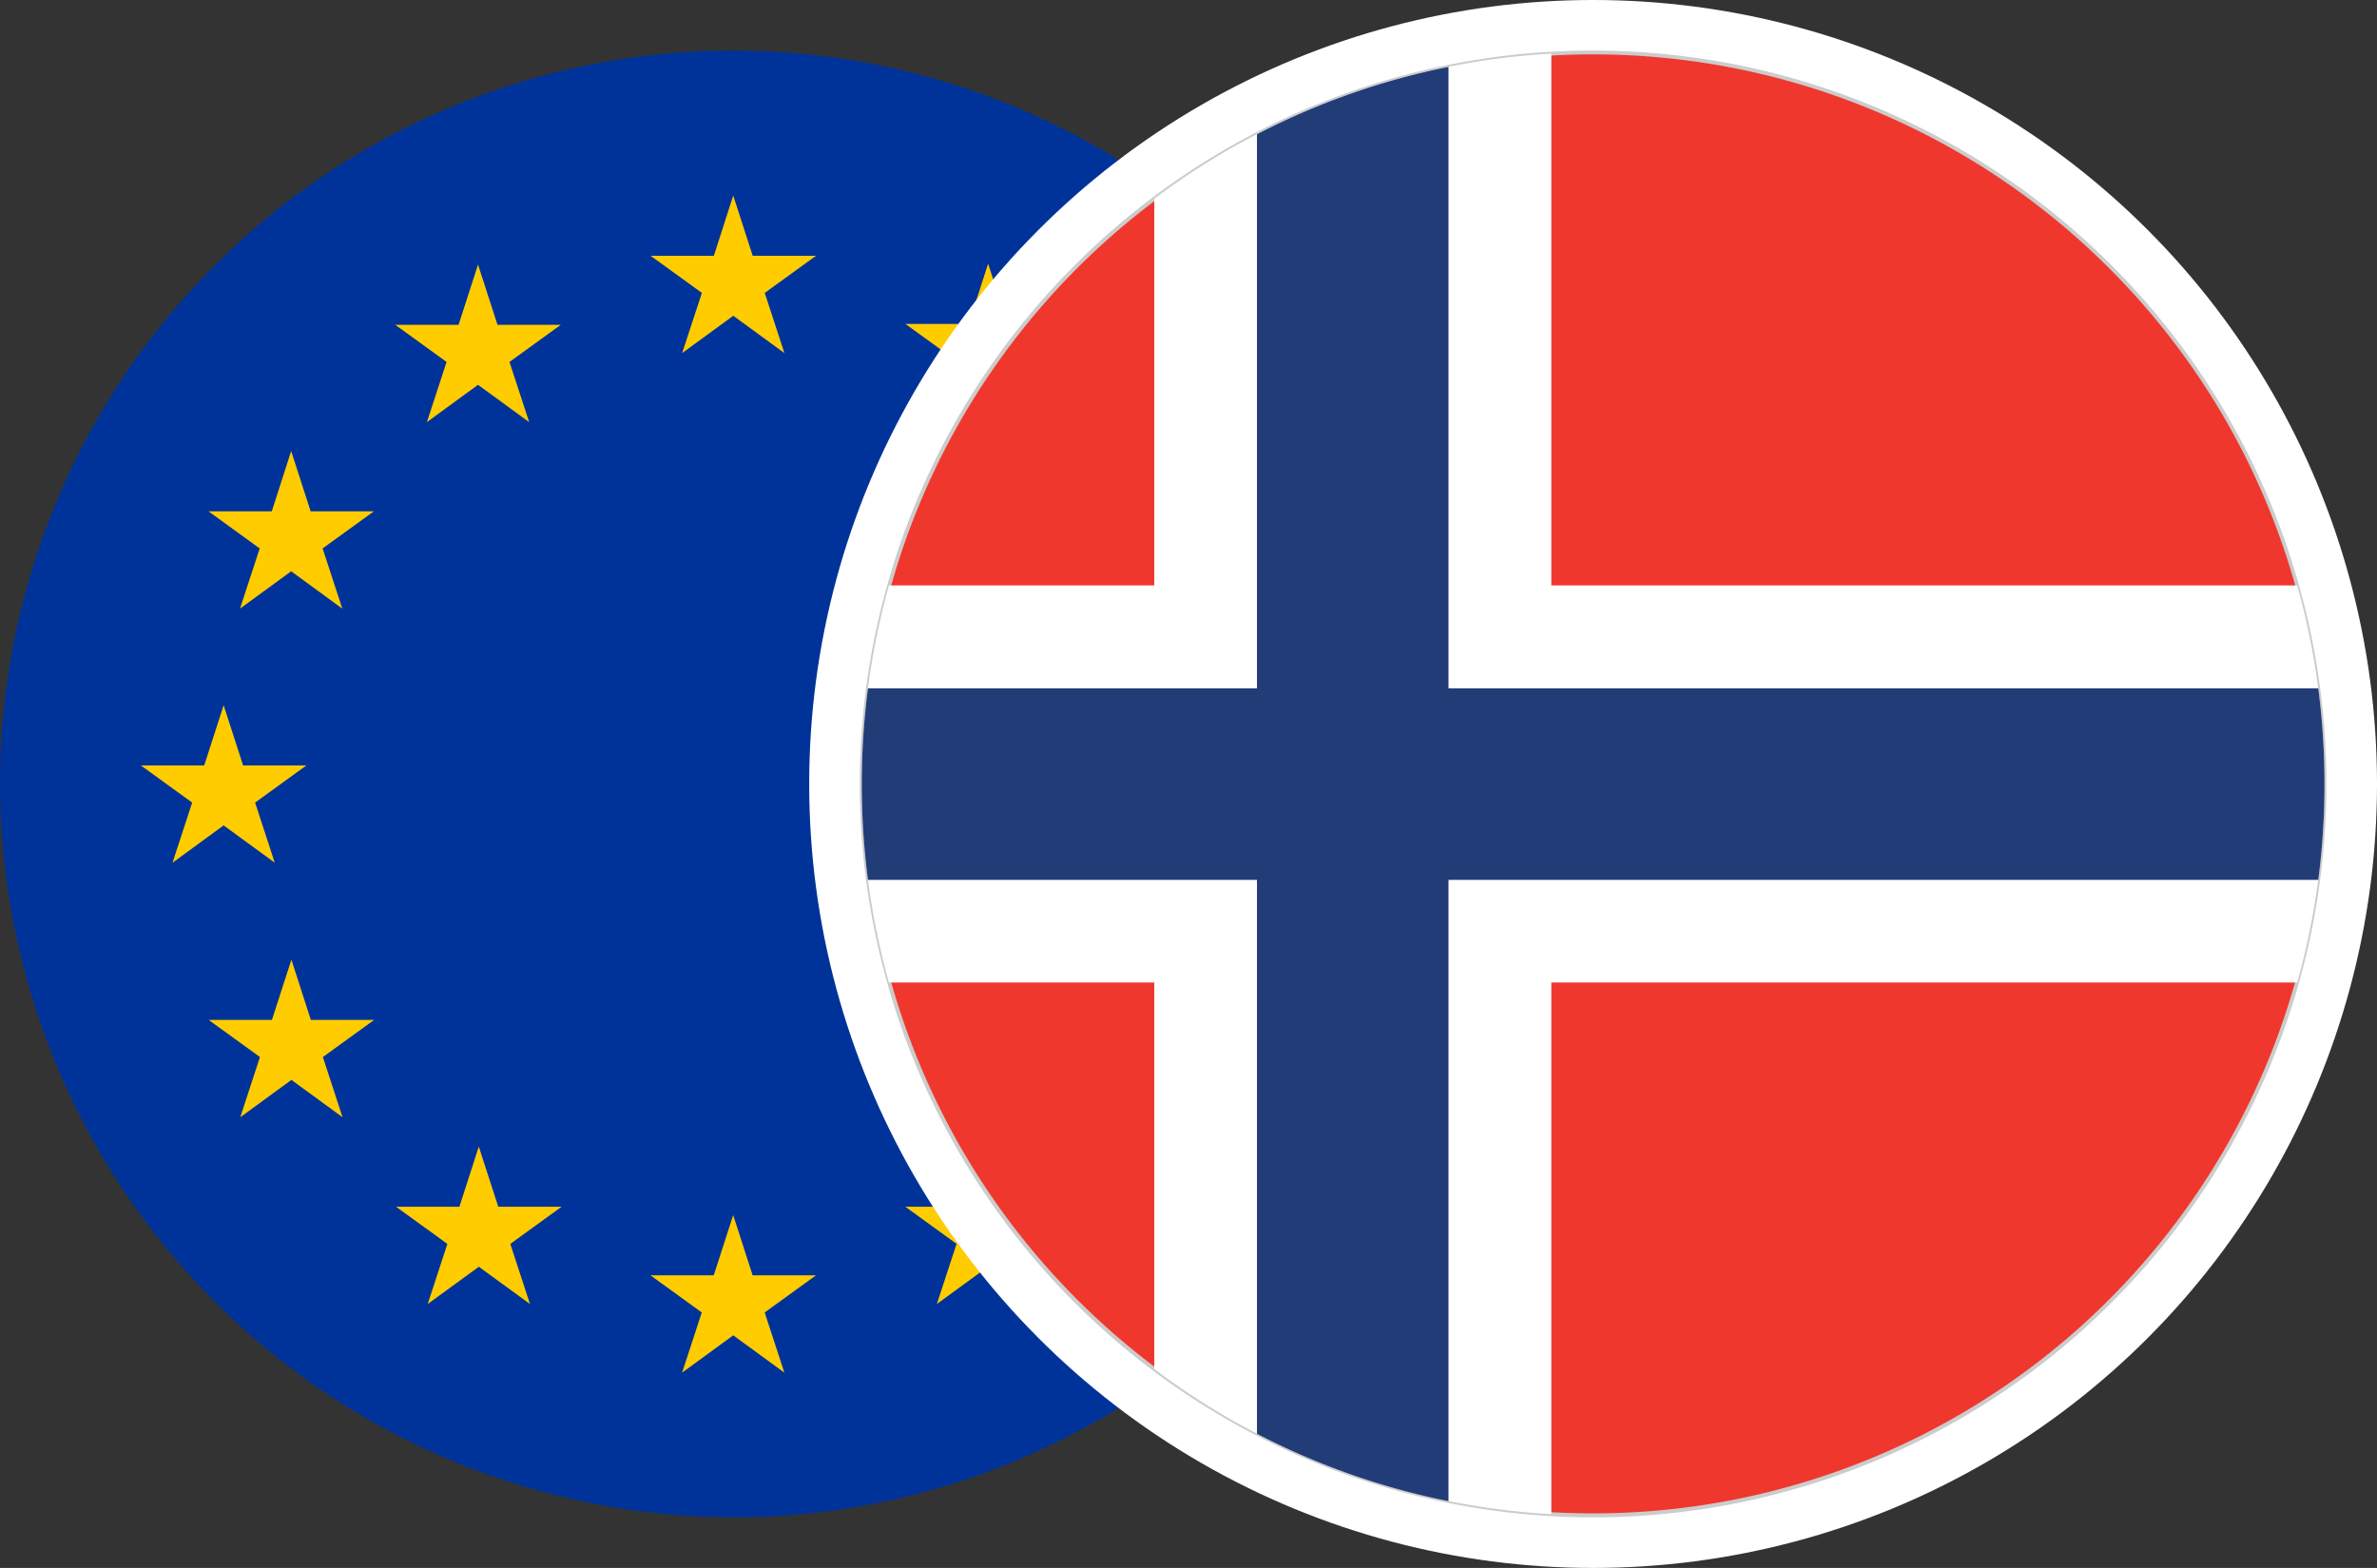
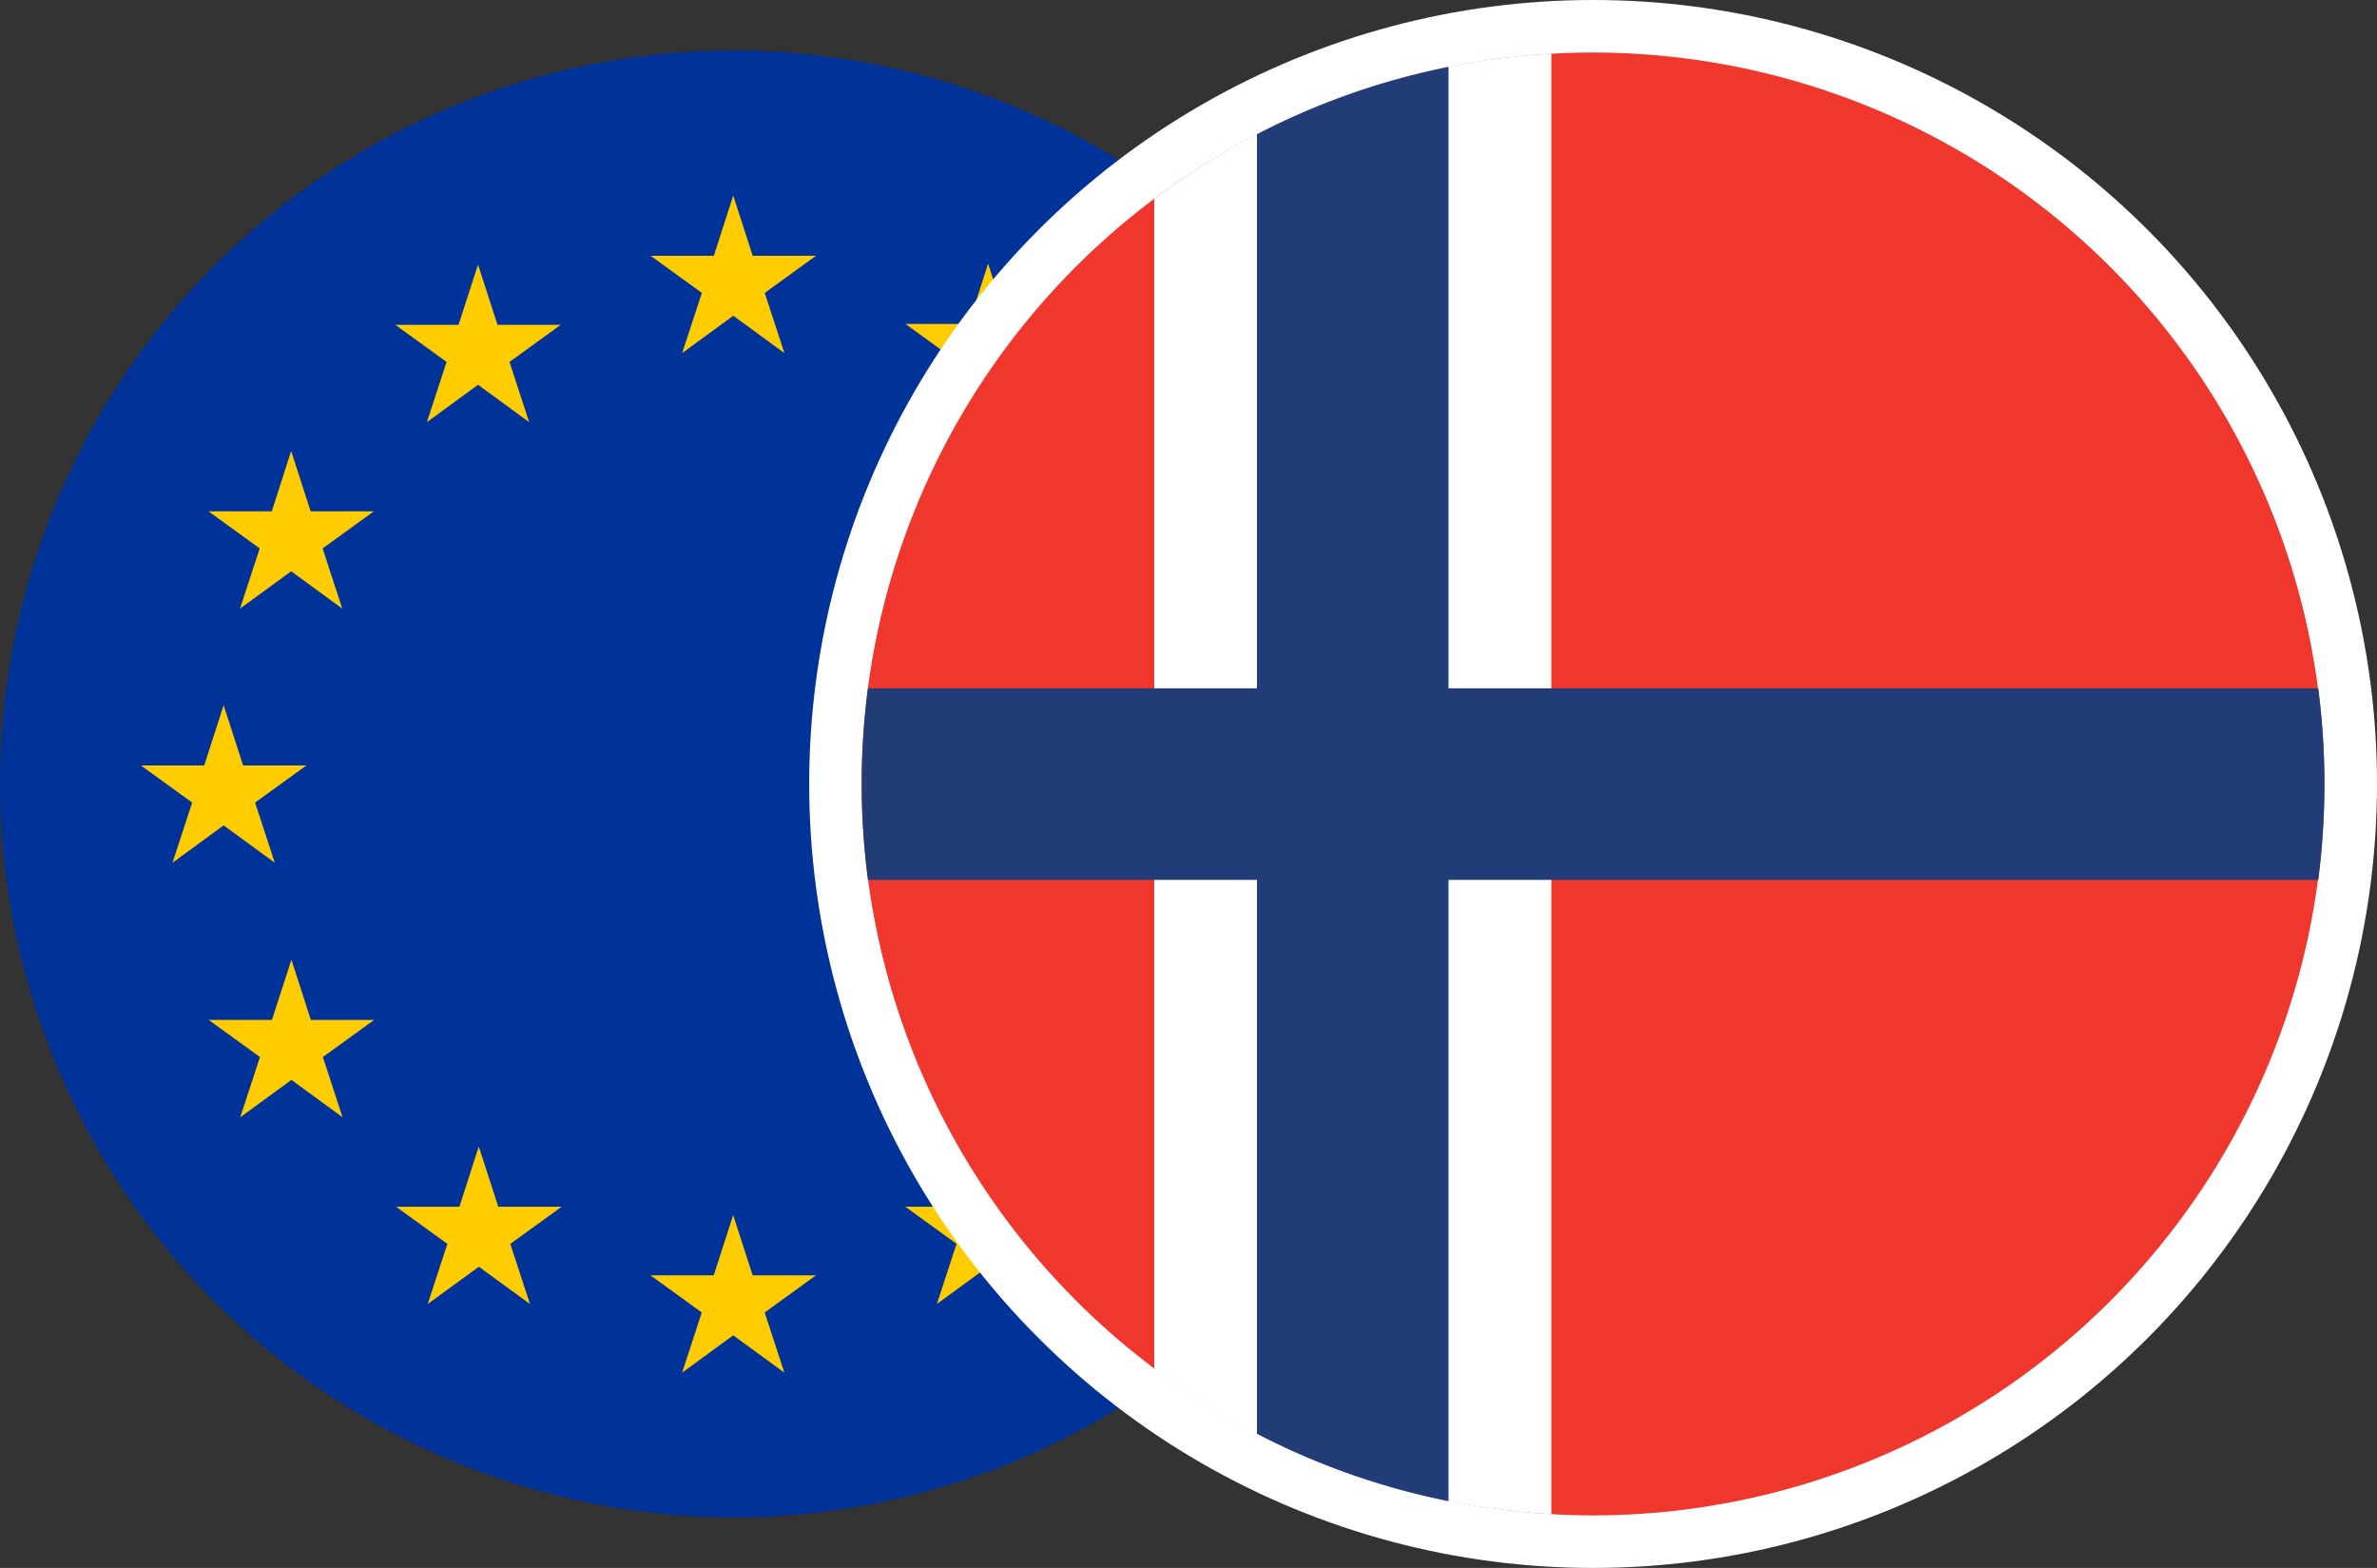
<svg xmlns="http://www.w3.org/2000/svg" width="47" height="31" viewBox="0 0 47 31">
  <rect x="0" y="0" width="47" height="31" fill="#333333" stroke="none" />
  <defs>
    <clipPath id="clip-EURNOK">
      <rect width="47" height="31" />
    </clipPath>
  </defs>
  <g id="EURNOK" clip-path="url(#clip-EURNOK)">
    <g id="Group_27463" data-name="Group 27463" transform="translate(9892.385 10307.447)">
      <path id="Path_129437" data-name="Path 129437" d="M3129.115,1159.554a14.5,14.5,0,1,0-14.5-14.5,14.528,14.528,0,0,0,14.5,14.5" transform="translate(-13007 -11437.001)" fill="#039" fill-rule="evenodd" />
      <path id="Path_129438" data-name="Path 129438" d="M3158.4,1139.943l.385,1.191,1.252,0-1.014.734.389,1.19-1.011-.738-1.011.738.39-1.19-1.014-.734,1.251,0Z" transform="translate(-13036.287 -11443.524)" fill="#fc0" fill-rule="evenodd" />
      <path id="Path_129439" data-name="Path 129439" d="M3174.91,1144.361l.385,1.191,1.251,0-1.014.734.389,1.189-1.011-.738-1.011.738.389-1.189-1.014-.734,1.252,0Z" transform="translate(-13047.757 -11446.595)" fill="#fc0" fill-rule="evenodd" />
      <path id="Path_129440" data-name="Path 129440" d="M3186.991,1156.467l.384,1.191,1.251,0-1.014.734.389,1.189-1.011-.738-1.011.738.389-1.189-1.014-.734,1.251,0Z" transform="translate(-13056.15 -11455.006)" fill="#fc0" fill-rule="evenodd" />
      <path id="Path_129441" data-name="Path 129441" d="M3191.411,1172.963l.385,1.191,1.252,0-1.014.734.389,1.189-1.011-.738-1.011.738.389-1.189-1.014-.734,1.252,0Z" transform="translate(-13059.222 -11466.468)" fill="#fc0" fill-rule="evenodd" />
      <path id="Path_129442" data-name="Path 129442" d="M3187.021,1189.48l.385,1.191,1.251,0-1.014.734.389,1.19-1.011-.738-1.011.738.389-1.19-1.014-.734,1.252,0Z" transform="translate(-13056.171 -11477.943)" fill="#fc0" fill-rule="evenodd" />
-       <path id="Path_129443" data-name="Path 129443" d="M3174.9,1201.545l.384,1.191,1.251,0-1.014.734.389,1.189-1.011-.737-1.011.737.389-1.189-1.014-.734,1.252,0Z" transform="translate(-13047.748 -11486.325)" fill="#fc0" fill-rule="evenodd" />
+       <path id="Path_129443" data-name="Path 129443" d="M3174.9,1201.545l.384,1.191,1.251,0-1.014.734.389,1.189-1.011-.737-1.011.737.389-1.189-1.014-.734,1.252,0" transform="translate(-13047.748 -11486.325)" fill="#fc0" fill-rule="evenodd" />
      <path id="Path_129444" data-name="Path 129444" d="M3158.39,1205.992l.385,1.191,1.252,0-1.014.734.389,1.19-1.011-.738-1.011.738.389-1.19-1.014-.734,1.251,0Z" transform="translate(-13036.278 -11489.415)" fill="#fc0" fill-rule="evenodd" />
      <path id="Path_129445" data-name="Path 129445" d="M3141.907,1201.552l.385,1.191,1.252,0-1.014.734.389,1.189-1.011-.737-1.011.737.389-1.189-1.014-.734,1.252,0Z" transform="translate(-13024.825 -11486.331)" fill="#fc0" fill-rule="evenodd" />
      <path id="Path_129446" data-name="Path 129446" d="M3129.773,1189.446l.384,1.191,1.252,0-1.014.734.389,1.19-1.011-.738-1.011.738.389-1.19-1.014-.734,1.251,0Z" transform="translate(-13016.396 -11477.919)" fill="#fc0" fill-rule="evenodd" />
      <path id="Path_129447" data-name="Path 129447" d="M3125.38,1172.962l.385,1.191,1.251,0-1.014.734.389,1.189-1.011-.738-1.011.738.389-1.189-1.014-.734,1.252,0Z" transform="translate(-13013.343 -11466.466)" fill="#fc0" fill-rule="evenodd" />
      <path id="Path_129448" data-name="Path 129448" d="M3129.754,1156.5l.385,1.191,1.251,0-1.014.734.389,1.19-1.011-.738-1.011.738.389-1.19-1.013-.734,1.252,0Z" transform="translate(-13016.382 -11455.029)" fill="#fc0" fill-rule="evenodd" />
      <path id="Path_129449" data-name="Path 129449" d="M3141.859,1144.416l.385,1.191,1.251,0-1.014.734.389,1.19-1.011-.738-1.011.738.389-1.19-1.014-.734,1.251,0Z" transform="translate(-13024.792 -11446.632)" fill="#fc0" fill-rule="evenodd" />
    </g>
    <circle id="Ellipse_650" data-name="Ellipse 650" cx="15.5" cy="15.5" r="15.5" transform="translate(16)" fill="#fff" />
    <g id="Group_27472" data-name="Group 27472" transform="translate(9909.385 10609.61)">
      <path id="Path_128493" data-name="Path 128493" d="M3129.2,857.441a14.461,14.461,0,1,0-14.462-14.462,14.489,14.489,0,0,0,14.462,14.462" transform="translate(-13007.087 -11437.09)" fill="#f0372d" fill-rule="evenodd" />
-       <path id="Path_128494" data-name="Path 128494" d="M3129.115,828.391a14.5,14.5,0,1,1-10.253,4.247,14.455,14.455,0,0,1,10.253-4.247m10.2,4.3a14.423,14.423,0,1,0,4.224,10.2,14.38,14.38,0,0,0-4.224-10.2" transform="translate(-13007 -11437.001)" fill="#ccc" fill-rule="evenodd" />
-       <path id="Path_128495" data-name="Path 128495" d="M3115.28,863.041a14.555,14.555,0,0,0,0,7.851h27.844a14.561,14.561,0,0,0,0-7.851Z" transform="translate(-13007.087 -11461.076)" fill="#fff" fill-rule="evenodd" />
      <path id="Path_128496" data-name="Path 128496" d="M3141.544,828.594a14.385,14.385,0,0,0-7.851,2.869V854.6a14.39,14.39,0,0,0,7.851,2.869Z" transform="translate(-13020.255 -11437.143)" fill="#fff" fill-rule="evenodd" />
      <path id="Path_128497" data-name="Path 128497" d="M3143.542,869.7h-28.677a14.663,14.663,0,0,0,0,3.787h28.677a14.663,14.663,0,0,0,0-3.787" transform="translate(-13007.088 -11465.701)" fill="#223c77" fill-rule="evenodd" />
      <path id="Path_128498" data-name="Path 128498" d="M3140.35,830.776V856.47a14.337,14.337,0,0,0,3.787,1.332V829.444a14.334,14.334,0,0,0-3.787,1.332" transform="translate(-13024.881 -11437.732)" fill="#223c77" fill-rule="evenodd" />
    </g>
  </g>
</svg>